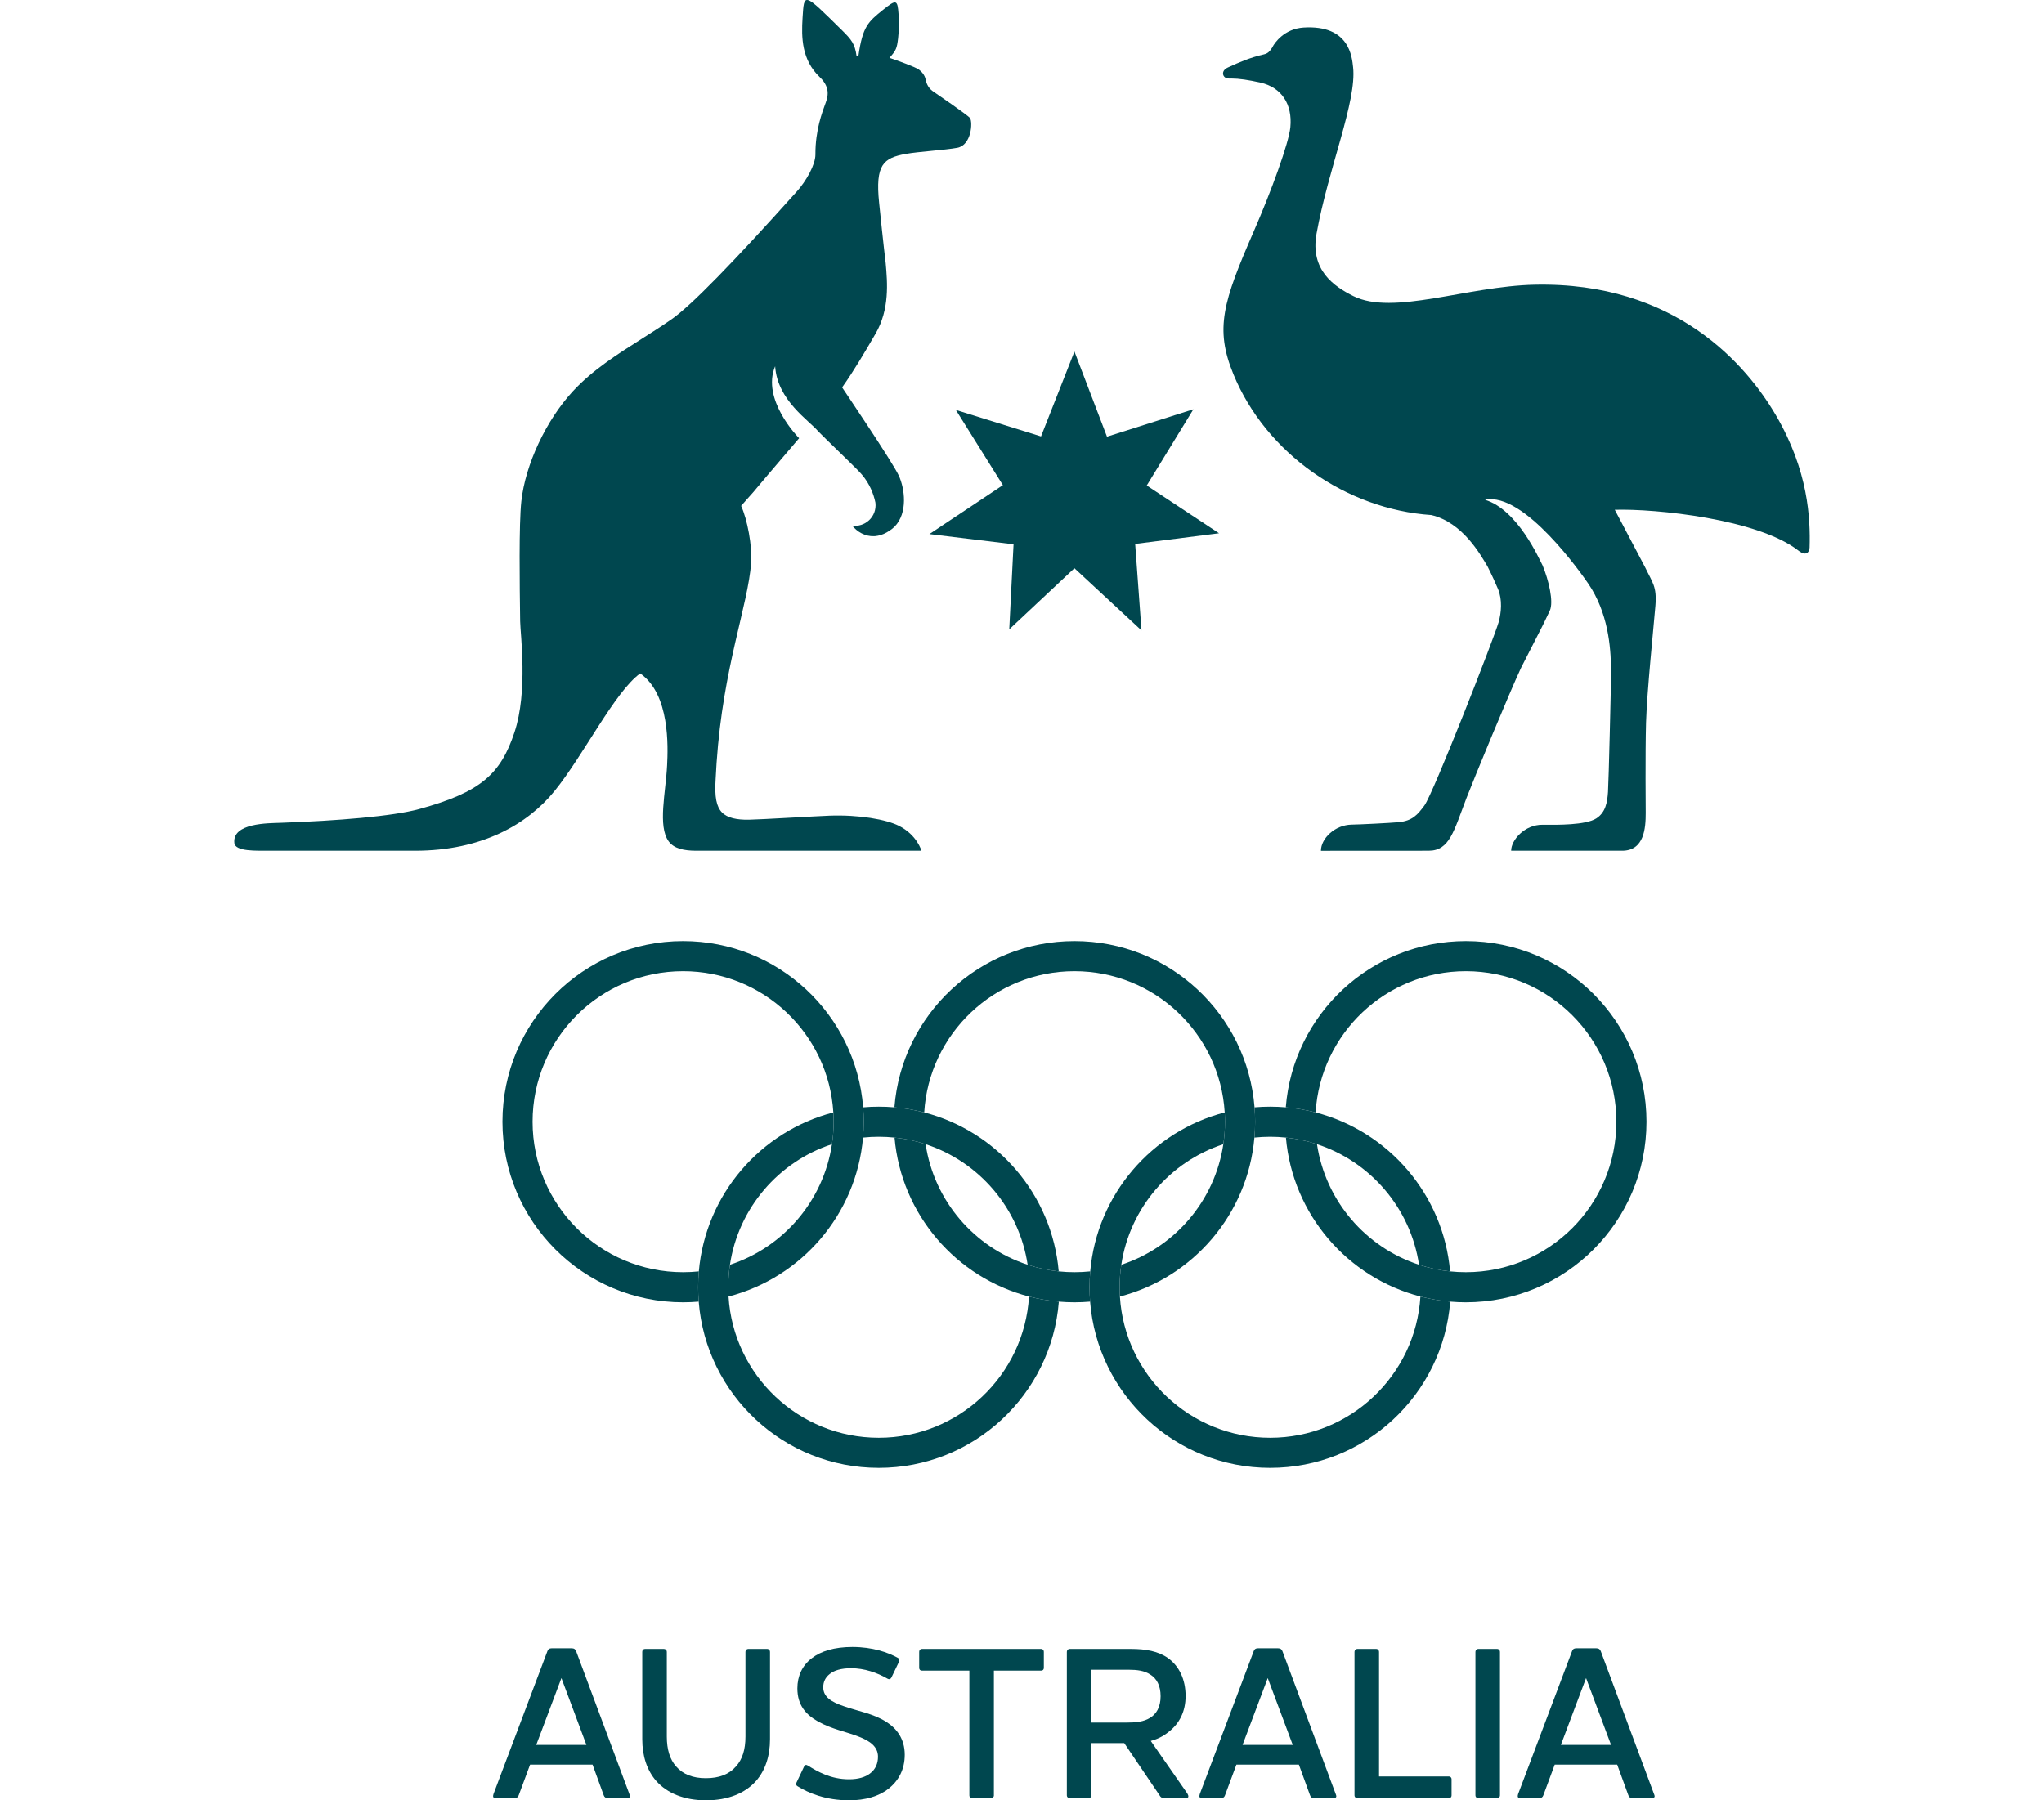
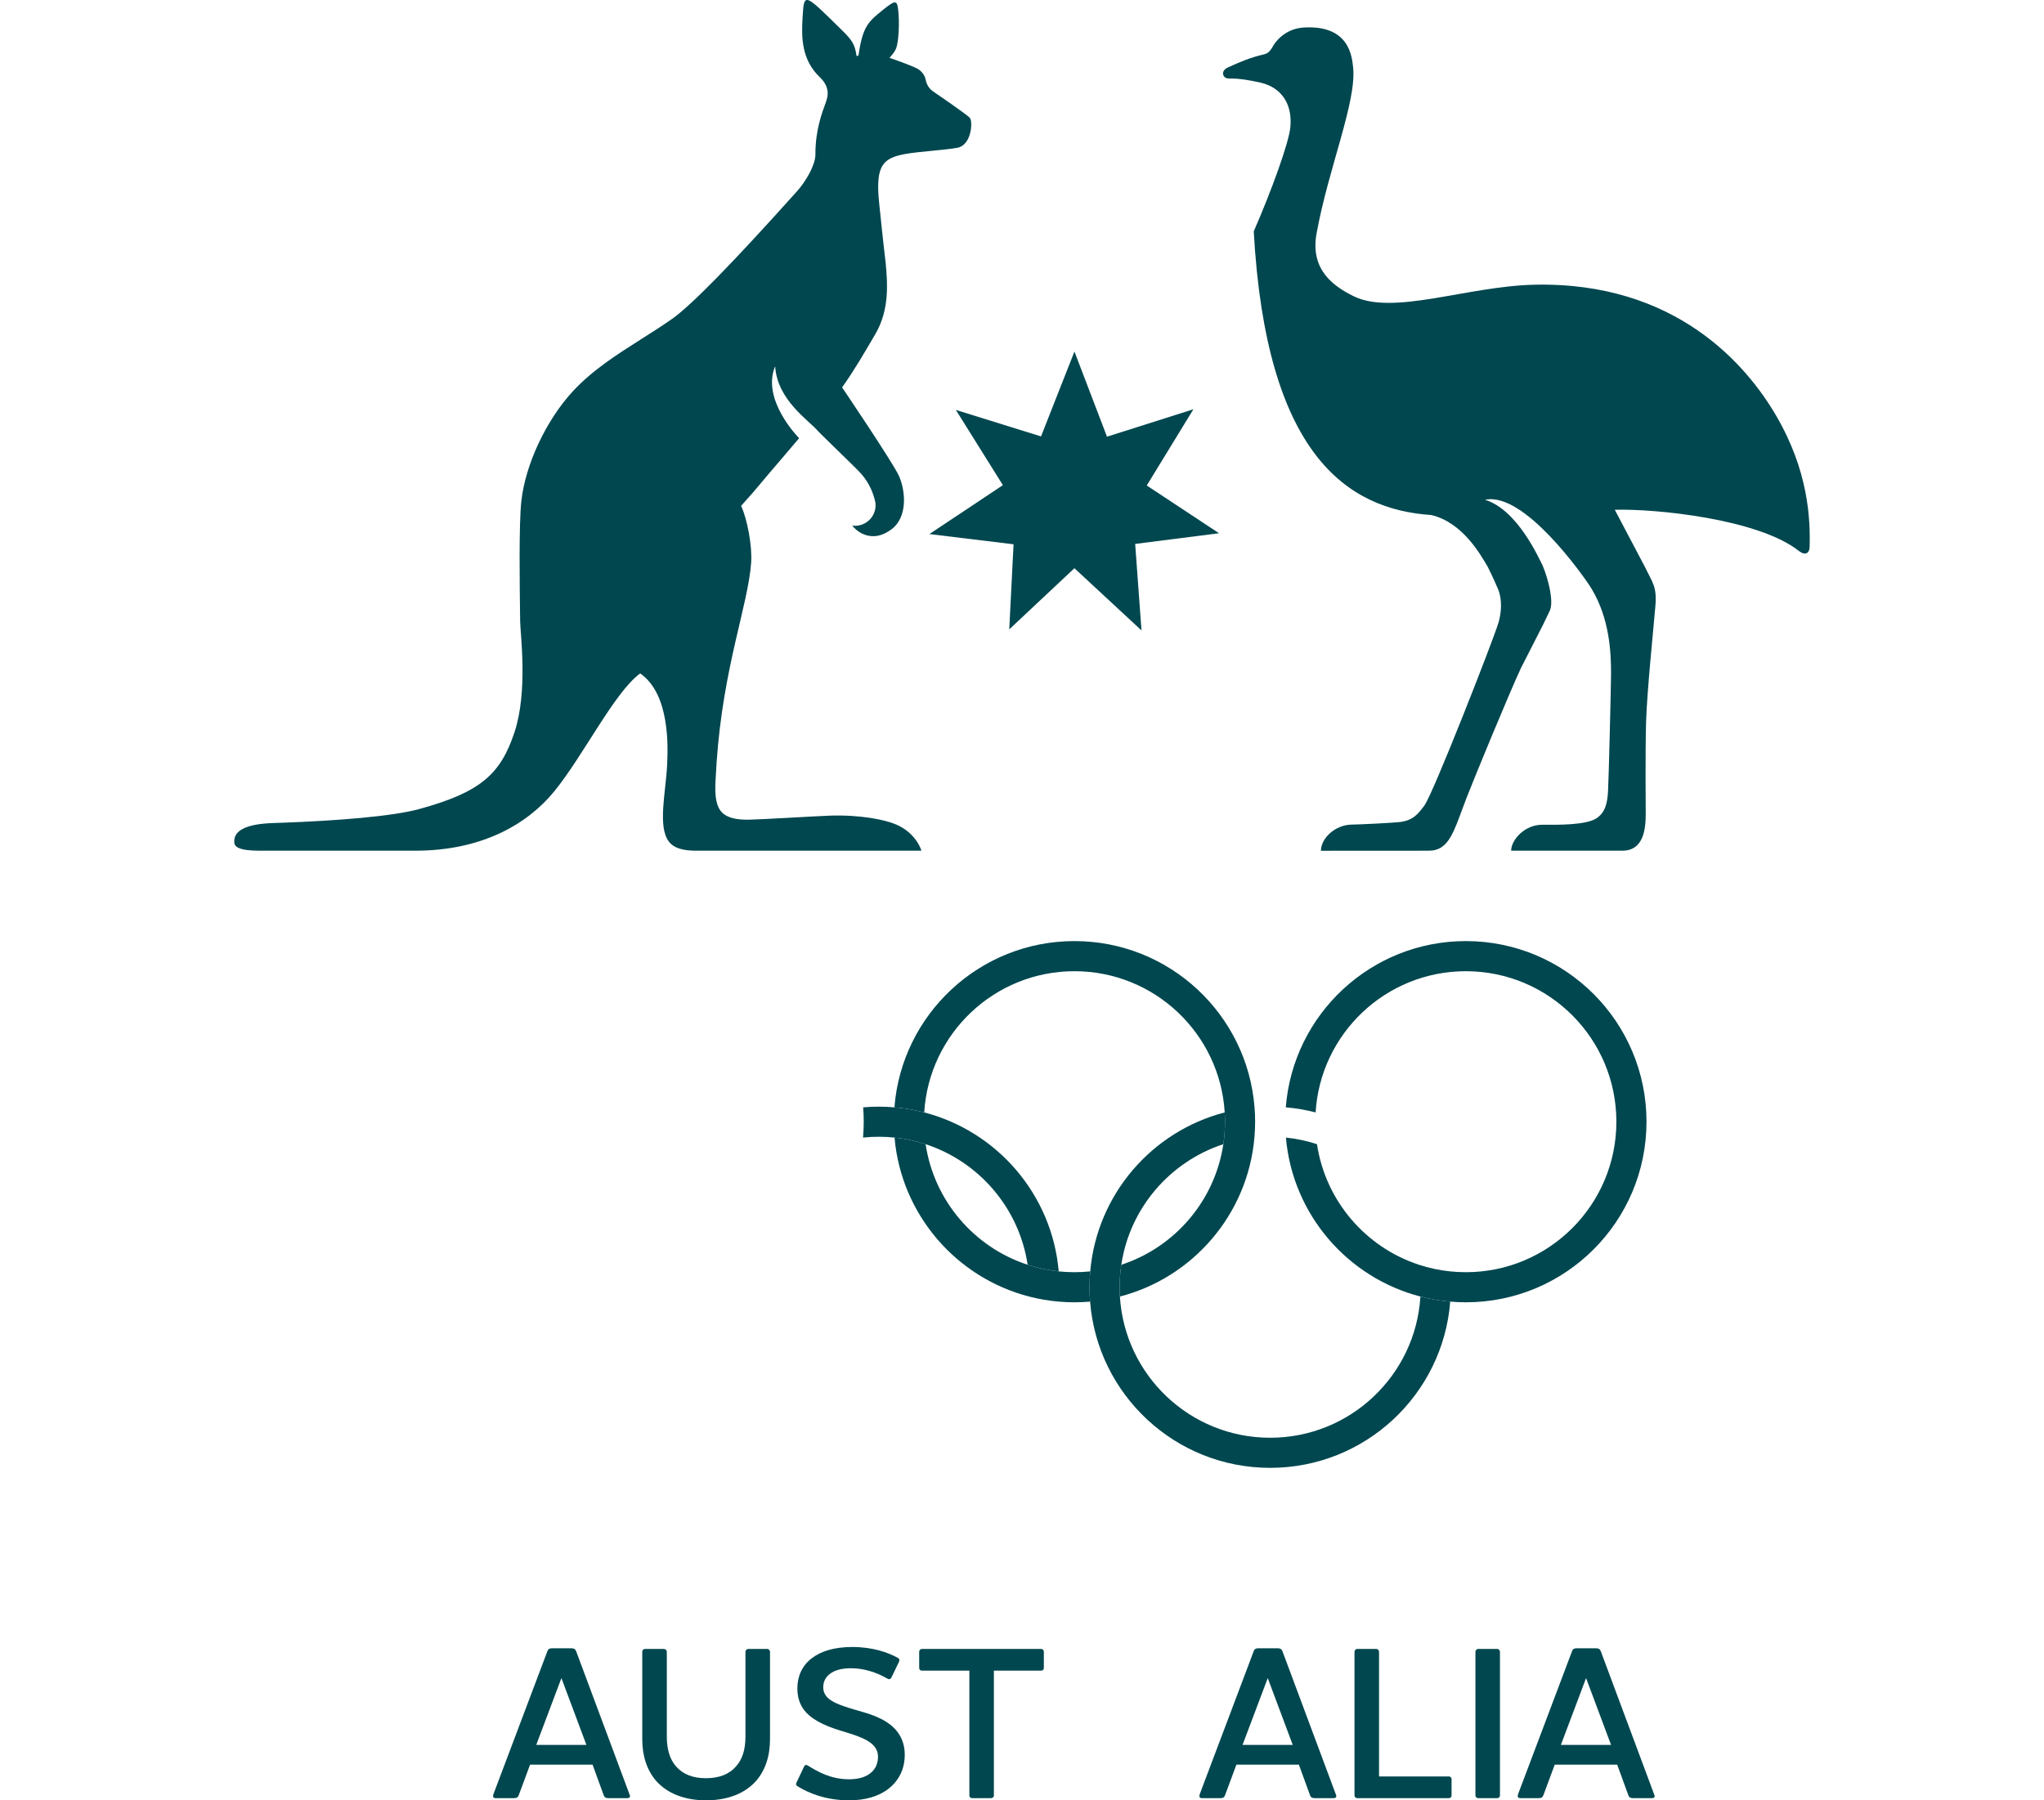
<svg xmlns="http://www.w3.org/2000/svg" width="84px" height="74px" viewBox="0 0 294.84 336.98" version="1.1">
  <defs>
    <clipPath id="clip1">
      <path d="M 185 5 L 294.84 5 L 294.84 160 L 185 160 Z M 185 5 " />
    </clipPath>
    <clipPath id="clip2">
      <path d="M 48 308 L 75 308 L 75 336.98 L 48 336.98 Z M 48 308 " />
    </clipPath>
    <clipPath id="clip3">
      <path d="M 76 308 L 101 308 L 101 336.98 L 76 336.98 Z M 76 308 " />
    </clipPath>
    <clipPath id="clip4">
      <path d="M 105 308 L 126 308 L 126 336.98 L 105 336.98 Z M 105 308 " />
    </clipPath>
    <clipPath id="clip5">
      <path d="M 128 308 L 152 308 L 152 336.98 L 128 336.98 Z M 128 308 " />
    </clipPath>
    <clipPath id="clip6">
      <path d="M 155 308 L 179 308 L 179 336.98 L 155 336.98 Z M 155 308 " />
    </clipPath>
    <clipPath id="clip7">
      <path d="M 180 308 L 207 308 L 207 336.98 L 180 336.98 Z M 180 308 " />
    </clipPath>
    <clipPath id="clip8">
      <path d="M 209 308 L 228 308 L 228 336.98 L 209 336.98 Z M 209 308 " />
    </clipPath>
    <clipPath id="clip9">
      <path d="M 232 308 L 237 308 L 237 336.98 L 232 336.98 Z M 232 308 " />
    </clipPath>
    <clipPath id="clip10">
      <path d="M 240 308 L 266 308 L 266 336.98 L 240 336.98 Z M 240 308 " />
    </clipPath>
  </defs>
  <g id="surface1">
-     <path style=" stroke:none;fill-rule:nonzero;fill:rgb(0%,27.8%,31%);fill-opacity:1;" d="M 117.695 207.27 C 116.324 189.855 101.762 176.152 83.996 176.152 C 65.328 176.152 50.191 191.289 50.191 209.961 C 50.191 228.629 65.328 243.762 83.996 243.762 C 84.98 243.762 85.957 243.719 86.918 243.637 C 86.852 242.75 86.812 241.852 86.812 240.945 C 86.812 239.945 86.859 238.953 86.941 237.977 C 85.973 238.078 84.992 238.129 83.996 238.129 C 68.438 238.129 55.828 225.516 55.828 209.961 C 55.828 194.402 68.438 181.789 83.996 181.789 C 98.973 181.789 111.219 193.473 112.113 208.223 C 112.148 208.797 112.168 209.375 112.168 209.961 C 112.168 211.391 112.062 212.793 111.855 214.168 C 110.262 224.793 102.738 233.477 92.762 236.738 C 92.555 238.113 92.449 239.516 92.449 240.945 C 92.449 241.531 92.465 242.109 92.5 242.684 C 106.129 239.152 116.418 227.336 117.672 212.93 C 117.758 211.949 117.801 210.961 117.801 209.961 C 117.801 209.055 117.766 208.156 117.695 207.27 " />
-     <path style=" stroke:none;fill-rule:nonzero;fill:rgb(0%,27.8%,31%);fill-opacity:1;" d="M 148.734 242.684 C 147.84 257.434 135.594 269.117 120.617 269.117 C 105.645 269.117 93.398 257.434 92.5 242.684 C 92.465 242.109 92.449 241.531 92.449 240.945 C 92.449 239.516 92.555 238.113 92.762 236.738 C 94.352 226.113 101.879 217.43 111.855 214.168 C 112.062 212.793 112.168 211.391 112.168 209.961 C 112.168 209.375 112.148 208.797 112.113 208.223 C 98.488 211.754 88.199 223.57 86.941 237.977 C 86.859 238.953 86.812 239.945 86.812 240.945 C 86.812 241.852 86.852 242.75 86.918 243.637 C 88.289 261.051 102.855 274.75 120.617 274.75 C 138.383 274.75 152.945 261.051 154.316 243.637 C 152.406 243.473 150.543 243.152 148.734 242.684 " />
    <path style=" stroke:none;fill-rule:nonzero;fill:rgb(0%,27.8%,31%);fill-opacity:1;" d="M 129.121 208.223 C 127.316 207.754 125.453 207.43 123.543 207.27 C 122.578 207.184 121.602 207.145 120.617 207.145 C 119.633 207.145 118.66 207.184 117.695 207.27 C 117.766 208.156 117.801 209.055 117.801 209.961 C 117.801 210.961 117.758 211.949 117.672 212.93 C 118.641 212.828 119.621 212.777 120.617 212.777 C 121.613 212.777 122.598 212.828 123.566 212.93 C 125.574 213.137 127.52 213.559 129.383 214.168 C 139.359 217.43 146.883 226.113 148.477 236.738 C 150.336 237.348 152.285 237.766 154.293 237.977 C 153.039 223.57 142.75 211.754 129.121 208.223 " />
    <path style=" stroke:none;fill-rule:nonzero;fill:rgb(0%,27.8%,31%);fill-opacity:1;" d="M 160.188 237.977 C 159.219 238.078 158.234 238.129 157.238 238.129 C 156.246 238.129 155.262 238.078 154.293 237.977 C 152.285 237.766 150.336 237.348 148.477 236.738 C 138.496 233.477 130.973 224.789 129.383 214.168 C 127.52 213.559 125.574 213.137 123.566 212.93 C 124.82 227.336 135.109 239.152 148.734 242.684 C 150.543 243.152 152.406 243.473 154.316 243.637 C 155.281 243.719 156.254 243.762 157.238 243.762 C 158.227 243.762 159.199 243.719 160.164 243.637 C 160.094 242.75 160.059 241.852 160.059 240.945 C 160.059 239.945 160.102 238.953 160.188 237.977 " />
    <path style=" stroke:none;fill-rule:nonzero;fill:rgb(0%,27.8%,31%);fill-opacity:1;" d="M 190.938 207.27 C 189.566 189.855 175.004 176.152 157.238 176.152 C 139.477 176.152 124.914 189.855 123.543 207.27 C 125.453 207.43 127.316 207.754 129.121 208.223 C 130.02 193.473 142.266 181.789 157.238 181.789 C 172.215 181.789 184.461 193.473 185.355 208.223 C 185.391 208.797 185.41 209.375 185.41 209.961 C 185.41 211.391 185.305 212.793 185.098 214.168 C 183.508 224.793 175.98 233.477 166.004 236.738 C 165.797 238.113 165.691 239.516 165.691 240.945 C 165.691 241.531 165.711 242.109 165.742 242.684 C 179.371 239.152 189.66 227.336 190.914 212.93 C 191 211.949 191.047 210.961 191.047 209.961 C 191.047 209.055 191.008 208.156 190.938 207.27 " />
    <path style=" stroke:none;fill-rule:nonzero;fill:rgb(0%,27.8%,31%);fill-opacity:1;" d="M 221.98 242.684 C 221.082 257.434 208.836 269.117 193.859 269.117 C 178.887 269.117 166.641 257.434 165.742 242.684 C 165.711 242.109 165.691 241.531 165.691 240.945 C 165.691 239.516 165.797 238.113 166.004 236.738 C 167.594 226.113 175.121 217.43 185.098 214.168 C 185.305 212.793 185.41 211.391 185.41 209.961 C 185.41 209.375 185.391 208.797 185.355 208.223 C 171.73 211.754 161.441 223.57 160.188 237.977 C 160.102 238.953 160.059 239.945 160.059 240.945 C 160.059 241.852 160.094 242.75 160.164 243.637 C 161.535 261.051 176.098 274.75 193.859 274.75 C 211.625 274.75 226.188 261.051 227.559 243.637 C 225.648 243.473 223.785 243.152 221.98 242.684 " />
-     <path style=" stroke:none;fill-rule:nonzero;fill:rgb(0%,27.8%,31%);fill-opacity:1;" d="M 202.367 208.223 C 200.559 207.754 198.695 207.43 196.785 207.27 C 195.82 207.184 194.848 207.145 193.859 207.145 C 192.879 207.145 191.902 207.184 190.938 207.27 C 191.008 208.156 191.047 209.055 191.047 209.961 C 191.047 210.961 191 211.949 190.914 212.93 C 191.883 212.828 192.867 212.777 193.859 212.777 C 194.855 212.777 195.84 212.828 196.809 212.93 C 198.816 213.137 200.766 213.559 202.625 214.168 C 212.602 217.43 220.129 226.113 221.719 236.738 C 223.578 237.348 225.527 237.766 227.535 237.977 C 226.281 223.57 215.992 211.754 202.367 208.223 " />
    <path style=" stroke:none;fill-rule:nonzero;fill:rgb(0%,27.8%,31%);fill-opacity:1;" d="M 230.484 176.152 C 212.719 176.152 198.156 189.855 196.785 207.27 C 198.695 207.43 200.559 207.754 202.367 208.223 C 203.262 193.473 215.508 181.789 230.484 181.789 C 246.043 181.789 258.652 194.402 258.652 209.961 C 258.652 225.516 246.043 238.129 230.484 238.129 C 229.488 238.129 228.504 238.078 227.535 237.977 C 225.527 237.766 223.578 237.348 221.719 236.738 C 211.742 233.477 204.219 224.789 202.625 214.168 C 200.766 213.559 198.816 213.137 196.809 212.93 C 198.062 227.336 208.352 239.152 221.98 242.684 C 223.785 243.152 225.648 243.473 227.559 243.637 C 228.523 243.719 229.496 243.762 230.484 243.762 C 249.152 243.762 264.289 228.629 264.289 209.961 C 264.289 191.289 249.152 176.152 230.484 176.152 " />
    <path style=" stroke:none;fill-rule:nonzero;fill:rgb(0%,27.8%,31%);fill-opacity:1;" d="M 135.043 76.73 L 143.844 90.812 L 130.09 99.965 L 145.84 101.879 L 145.035 117.801 L 157.23 106.359 L 169.781 118 L 168.598 101.809 L 184.293 99.812 L 170.766 90.875 L 179.496 76.605 L 163.324 81.738 L 157.234 65.801 L 150.98 81.688 L 135.043 76.73 " />
    <g clip-path="url(#clip1)" clip-rule="nonzero">
-       <path style=" stroke:none;fill-rule:nonzero;fill:rgb(0%,27.8%,31%);fill-opacity:1;" d="M 258.355 95.418 C 265.953 95.191 285.191 97.133 292.762 103.09 C 292.781 103.105 292.855 103.156 292.871 103.172 C 294.035 104.035 294.754 103.523 294.812 102.492 C 294.973 97.074 294.59 88.129 288.523 77.754 C 283.086 68.449 269.84 52.703 243.309 53.293 C 230.719 53.57 216.852 59.129 209.434 55.422 C 205.867 53.641 201.293 50.602 202.543 43.711 C 204.754 31.504 210.094 18.949 209.383 12.582 C 209.172 10.711 208.75 4.621 200.125 5.152 C 196.508 5.375 194.66 8.051 194.301 8.797 C 194.273 8.852 194.25 8.898 194.23 8.93 C 194.211 8.949 194.148 9.039 194.074 9.148 C 193.816 9.527 193.496 9.996 192.688 10.18 C 190.023 10.777 187.746 11.816 186.387 12.434 L 185.945 12.633 C 184.961 13.07 185.02 13.742 185.059 13.938 C 185.086 14.066 185.266 14.699 186.156 14.699 L 186.312 14.699 L 186.598 14.695 C 187.984 14.695 189.828 14.957 192.07 15.469 C 195.977 16.367 198.059 19.484 197.641 23.809 C 197.355 26.777 194.09 35.746 190.789 43.312 C 185.039 56.508 183.465 61.5 186.992 70.07 C 193.098 84.898 208.109 95.332 224.02 96.406 C 229.926 97.801 233.238 103.863 234.516 105.977 C 235.324 107.566 236.078 109.234 236.504 110.254 C 237.344 112.277 237.109 114.707 236.621 116.449 C 235.832 119.258 224.375 148.551 222.723 150.777 C 221.449 152.488 220.508 153.645 217.879 153.895 C 216.23 154.051 210.605 154.328 209.125 154.348 C 206.02 154.387 203.363 156.914 203.363 159.246 L 223.516 159.234 C 227.465 159.234 228.234 155.523 230.609 149.355 C 231.941 145.902 238.617 129.695 240.812 125.008 C 242.48 121.707 243.91 118.973 244.68 117.43 C 244.688 117.414 244.703 117.383 244.703 117.383 C 244.703 117.383 244.711 117.371 244.727 117.344 C 244.836 117.125 245.359 116.082 246.191 114.309 C 246.969 112.652 245.961 108.504 244.844 105.836 C 244.199 104.625 240.191 95.406 234.07 93.551 C 241.391 91.953 252.379 107.762 253.387 109.234 C 253.617 109.57 253.84 109.914 254.047 110.262 C 257.352 115.797 257.668 122.023 257.656 126.137 C 257.648 128.352 257.215 146.285 257.086 148.234 C 256.953 150.184 256.648 152.047 254.906 153.18 C 252.93 154.465 247.504 154.402 244.859 154.371 C 241.469 154.332 238.961 157.242 238.961 159.227 L 259.742 159.234 C 263.879 159.234 264.145 154.961 264.145 152.18 C 264.145 152.18 264.047 141.008 264.207 135.234 C 264.371 129.465 265.66 117.004 265.957 113.375 C 266.254 109.746 265.398 109.062 264.027 106.176 L 258.355 95.418 " />
+       <path style=" stroke:none;fill-rule:nonzero;fill:rgb(0%,27.8%,31%);fill-opacity:1;" d="M 258.355 95.418 C 265.953 95.191 285.191 97.133 292.762 103.09 C 292.781 103.105 292.855 103.156 292.871 103.172 C 294.035 104.035 294.754 103.523 294.812 102.492 C 294.973 97.074 294.59 88.129 288.523 77.754 C 283.086 68.449 269.84 52.703 243.309 53.293 C 230.719 53.57 216.852 59.129 209.434 55.422 C 205.867 53.641 201.293 50.602 202.543 43.711 C 204.754 31.504 210.094 18.949 209.383 12.582 C 209.172 10.711 208.75 4.621 200.125 5.152 C 196.508 5.375 194.66 8.051 194.301 8.797 C 194.273 8.852 194.25 8.898 194.23 8.93 C 194.211 8.949 194.148 9.039 194.074 9.148 C 193.816 9.527 193.496 9.996 192.688 10.18 C 190.023 10.777 187.746 11.816 186.387 12.434 L 185.945 12.633 C 184.961 13.07 185.02 13.742 185.059 13.938 C 185.086 14.066 185.266 14.699 186.156 14.699 L 186.312 14.699 L 186.598 14.695 C 187.984 14.695 189.828 14.957 192.07 15.469 C 195.977 16.367 198.059 19.484 197.641 23.809 C 197.355 26.777 194.09 35.746 190.789 43.312 C 193.098 84.898 208.109 95.332 224.02 96.406 C 229.926 97.801 233.238 103.863 234.516 105.977 C 235.324 107.566 236.078 109.234 236.504 110.254 C 237.344 112.277 237.109 114.707 236.621 116.449 C 235.832 119.258 224.375 148.551 222.723 150.777 C 221.449 152.488 220.508 153.645 217.879 153.895 C 216.23 154.051 210.605 154.328 209.125 154.348 C 206.02 154.387 203.363 156.914 203.363 159.246 L 223.516 159.234 C 227.465 159.234 228.234 155.523 230.609 149.355 C 231.941 145.902 238.617 129.695 240.812 125.008 C 242.48 121.707 243.91 118.973 244.68 117.43 C 244.688 117.414 244.703 117.383 244.703 117.383 C 244.703 117.383 244.711 117.371 244.727 117.344 C 244.836 117.125 245.359 116.082 246.191 114.309 C 246.969 112.652 245.961 108.504 244.844 105.836 C 244.199 104.625 240.191 95.406 234.07 93.551 C 241.391 91.953 252.379 107.762 253.387 109.234 C 253.617 109.57 253.84 109.914 254.047 110.262 C 257.352 115.797 257.668 122.023 257.656 126.137 C 257.648 128.352 257.215 146.285 257.086 148.234 C 256.953 150.184 256.648 152.047 254.906 153.18 C 252.93 154.465 247.504 154.402 244.859 154.371 C 241.469 154.332 238.961 157.242 238.961 159.227 L 259.742 159.234 C 263.879 159.234 264.145 154.961 264.145 152.18 C 264.145 152.18 264.047 141.008 264.207 135.234 C 264.371 129.465 265.66 117.004 265.957 113.375 C 266.254 109.746 265.398 109.062 264.027 106.176 L 258.355 95.418 " />
    </g>
    <path style=" stroke:none;fill-rule:nonzero;fill:rgb(0%,27.8%,31%);fill-opacity:1;" d="M 137.691 22.098 C 137.32 21.566 130.863 17.164 130.863 17.164 C 130.191 16.727 129.75 16.125 129.512 15.371 C 129.469 15.238 129.398 14.961 129.398 14.961 C 129.285 14.309 128.93 13.637 128.129 13.031 C 127.477 12.539 124.195 11.367 122.805 10.891 C 122.773 10.883 122.703 10.859 122.617 10.836 C 123.887 9.395 124.004 9.051 124.234 7.172 C 124.41 5.715 124.41 3.926 124.32 2.652 C 124.121 -0.098 123.91 -0.164 121.387 1.859 C 118.602 4.094 117.602 4.984 116.82 10.383 C 116.691 10.422 116.57 10.461 116.461 10.5 C 116.156 8.211 115.504 7.41 113.75 5.68 C 106.488 -1.484 106.656 -1.41 106.355 3.316 C 106.117 7.047 106.188 11.211 109.566 14.43 C 111.855 16.609 110.93 18.527 110.516 19.691 C 110.105 20.852 108.727 24.32 108.758 28.922 C 108.77 30.824 107.035 33.887 105.281 35.84 C 93.387 49.102 85.543 57.176 81.855 59.746 C 80.008 61.039 78.07 62.266 76.195 63.457 C 71.688 66.316 67.027 69.273 63.352 73.254 C 58.344 78.684 54.473 86.953 53.723 93.836 C 53.254 98.145 53.41 109.504 53.504 116.293 C 53.539 118.789 54.992 129.387 52.438 137.078 C 49.859 144.832 46.207 148.273 34.57 151.449 C 29.594 152.805 19.266 153.633 8.633 154.012 C 6.449 154.09 -0.414 154.012 0.02 157.805 C 0.207 159.43 4.344 159.211 6.305 159.234 L 33.848 159.234 C 46.324 159.234 54.887 154.289 59.953 148.043 C 65.367 141.375 71.172 129.539 75.965 126.051 C 81.562 129.93 81.172 139.805 81.004 143.238 C 80.758 148.277 79.219 154.633 81.293 157.473 C 82.293 158.844 84.164 159.227 86.422 159.234 L 128.598 159.234 C 128.598 159.234 127.812 156.305 124.398 154.578 C 122.016 153.375 116.93 152.477 111.418 152.672 C 108.984 152.758 98.488 153.395 96.301 153.43 C 94.109 153.465 92.293 153.121 91.27 152.066 C 90.246 151.008 89.859 149.211 90.086 145.797 C 90.148 144.91 90.203 143.895 90.262 142.785 C 91.492 124.773 96.16 113.348 96.734 105.305 C 96.953 102.262 96.023 97.195 94.855 94.691 C 95.227 94.27 95.613 93.832 95.969 93.426 L 97.074 92.188 C 97.129 92.117 101.688 86.695 105.711 82.023 C 105.539 81.852 98.598 74.785 101.223 68.555 C 101.617 74.926 107.574 78.691 109.266 80.719 L 110.742 82.184 C 113.121 84.543 116.727 87.941 117.465 88.848 C 118.891 90.535 119.629 92.371 119.988 94.074 C 120.312 96.789 117.945 98.742 115.637 98.375 C 116.598 99.562 118.055 100.422 119.73 100.359 C 119.785 100.355 119.969 100.344 119.98 100.344 C 120.645 100.281 121.336 100.074 122.043 99.688 C 122.043 99.688 122.047 99.684 122.051 99.684 C 122.219 99.59 122.391 99.488 122.562 99.375 C 122.914 99.148 123.242 98.906 123.52 98.629 C 123.535 98.613 123.551 98.602 123.566 98.59 C 126.113 95.992 125.465 91.406 124.363 89.023 C 123.172 86.445 113.754 72.516 113.754 72.516 C 116 69.359 118.09 65.762 119.637 63.102 L 120.008 62.465 C 122.676 57.883 122.234 52.891 121.91 49.246 C 121.91 49.246 121.465 45.629 120.68 37.938 C 119.953 30.836 121.441 29.57 125.695 28.801 C 128 28.383 132.996 28.09 135.305 27.664 C 137.977 27.176 138.223 22.848 137.691 22.098 " />
    <g clip-path="url(#clip2)" clip-rule="nonzero">
      <path style=" stroke:none;fill-rule:nonzero;fill:rgb(0%,27.8%,31%);fill-opacity:1;" d="M 61.227 314.102 L 56.516 326.605 L 65.902 326.605 Z M 53.234 336.035 C 53.109 336.406 52.863 336.57 52.414 336.57 L 48.887 336.57 C 48.559 336.57 48.438 336.406 48.438 336.199 C 48.438 336.078 48.477 335.953 48.52 335.789 L 58.605 309.059 C 58.727 308.691 58.973 308.527 59.383 308.527 L 63.156 308.527 C 63.605 308.527 63.812 308.691 63.977 309.059 L 73.938 335.789 C 73.98 335.914 74.062 336.078 74.062 336.199 C 74.062 336.406 73.938 336.57 73.57 336.57 L 69.961 336.57 C 69.512 336.57 69.266 336.406 69.141 336.035 L 67.051 330.297 L 55.363 330.297 L 53.234 336.035 " />
    </g>
    <g clip-path="url(#clip3)" clip-rule="nonzero">
      <path style=" stroke:none;fill-rule:nonzero;fill:rgb(0%,27.8%,31%);fill-opacity:1;" d="M 95.668 309.184 C 95.668 308.895 95.914 308.648 96.16 308.648 L 99.77 308.648 C 100.016 308.648 100.262 308.895 100.262 309.184 L 100.262 325.539 C 100.262 328.738 99.359 331.402 97.637 333.371 C 95.586 335.668 92.387 336.98 88.289 336.98 C 84.23 336.98 81.031 335.668 78.98 333.371 C 77.258 331.402 76.355 328.738 76.355 325.539 L 76.355 309.184 C 76.355 308.895 76.562 308.648 76.848 308.648 L 80.414 308.648 C 80.703 308.648 80.949 308.895 80.949 309.184 L 80.949 325.051 C 80.949 327.469 81.523 329.312 82.672 330.625 C 83.984 332.145 85.867 332.84 88.246 332.84 C 90.707 332.84 92.594 332.145 93.906 330.625 C 95.094 329.312 95.668 327.469 95.668 325.051 L 95.668 309.184 " />
    </g>
    <g clip-path="url(#clip4)" clip-rule="nonzero">
      <path style=" stroke:none;fill-rule:nonzero;fill:rgb(0%,27.8%,31%);fill-opacity:1;" d="M 105.426 334.355 C 105.137 334.191 105.055 333.945 105.219 333.66 L 106.656 330.625 C 106.777 330.379 106.984 330.258 107.312 330.461 C 109.117 331.566 111.574 333.043 115.062 333.043 C 116.781 333.043 118.094 332.637 118.957 331.977 C 120.023 331.199 120.473 330.051 120.473 328.82 C 120.473 326.938 118.957 325.867 116.945 325.09 C 114.609 324.148 111.863 323.695 109.238 322.219 C 106.984 320.949 105.383 319.188 105.383 316.027 C 105.383 313.734 106.285 311.766 108.051 310.41 C 109.773 309.059 112.312 308.281 115.676 308.281 C 119.488 308.281 122.359 309.305 124.203 310.328 C 124.492 310.492 124.531 310.738 124.41 311.027 L 122.973 314.02 C 122.809 314.309 122.562 314.391 122.277 314.227 C 120.309 313.078 117.891 312.258 115.43 312.258 C 113.586 312.258 112.23 312.668 111.41 313.363 C 110.633 313.98 110.223 314.801 110.223 315.824 C 110.223 317.629 111.738 318.57 114.035 319.352 C 116.66 320.293 119.613 320.742 122.031 322.301 C 123.918 323.492 125.477 325.418 125.477 328.453 C 125.477 331.199 124.328 333.332 122.441 334.809 C 120.637 336.242 118.055 336.98 115.102 336.98 C 110.676 336.98 107.477 335.625 105.426 334.355 " />
    </g>
    <g clip-path="url(#clip5)" clip-rule="nonzero">
      <path style=" stroke:none;fill-rule:nonzero;fill:rgb(0%,27.8%,31%);fill-opacity:1;" d="M 151.016 308.648 C 151.305 308.648 151.508 308.895 151.508 309.184 L 151.508 312.215 C 151.508 312.504 151.305 312.707 151.016 312.707 L 142.16 312.707 L 142.16 336.078 C 142.16 336.363 141.914 336.57 141.629 336.57 L 138.062 336.57 C 137.773 336.57 137.57 336.363 137.57 336.078 L 137.57 312.707 L 128.672 312.707 C 128.387 312.707 128.18 312.504 128.18 312.215 L 128.18 309.184 C 128.18 308.895 128.387 308.648 128.672 308.648 L 151.016 308.648 " />
    </g>
    <g clip-path="url(#clip6)" clip-rule="nonzero">
-       <path style=" stroke:none;fill-rule:nonzero;fill:rgb(0%,27.8%,31%);fill-opacity:1;" d="M 160.406 312.543 L 160.406 322.426 L 167.047 322.426 C 168.812 322.426 170.203 322.262 171.352 321.562 C 172.543 320.867 173.359 319.555 173.359 317.504 C 173.359 315.496 172.621 314.184 171.434 313.445 C 170.328 312.707 168.934 312.543 167.414 312.543 Z M 171.516 325.867 L 178.363 335.707 C 178.609 336.117 178.691 336.57 178.117 336.57 L 174.141 336.57 C 173.691 336.57 173.402 336.488 173.156 336.035 L 166.555 326.277 L 160.406 326.277 L 160.406 336.078 C 160.406 336.363 160.16 336.57 159.914 336.57 L 156.305 336.57 C 156.059 336.57 155.812 336.363 155.812 336.078 L 155.812 309.184 C 155.812 308.895 156.059 308.648 156.305 308.648 L 167.824 308.648 C 170.531 308.648 172.91 309.059 174.758 310.371 C 176.805 311.848 178.035 314.309 178.035 317.465 C 178.035 320.293 176.93 322.59 174.84 324.188 C 173.773 325.051 172.703 325.539 171.516 325.867 " />
-     </g>
+       </g>
    <g clip-path="url(#clip7)" clip-rule="nonzero">
      <path style=" stroke:none;fill-rule:nonzero;fill:rgb(0%,27.8%,31%);fill-opacity:1;" d="M 193.41 314.102 L 188.695 326.605 L 198.086 326.605 Z M 185.414 336.035 C 185.293 336.406 185.047 336.57 184.594 336.57 L 181.07 336.57 C 180.742 336.57 180.617 336.406 180.617 336.199 C 180.617 336.078 180.66 335.953 180.699 335.789 L 190.785 309.059 C 190.91 308.691 191.156 308.527 191.566 308.527 L 195.336 308.527 C 195.789 308.527 195.992 308.691 196.156 309.059 L 206.121 335.789 C 206.16 335.914 206.242 336.078 206.242 336.199 C 206.242 336.406 206.121 336.57 205.75 336.57 L 202.145 336.57 C 201.691 336.57 201.445 336.406 201.324 336.035 L 199.234 330.297 L 187.547 330.297 L 185.414 336.035 " />
    </g>
    <g clip-path="url(#clip8)" clip-rule="nonzero">
      <path style=" stroke:none;fill-rule:nonzero;fill:rgb(0%,27.8%,31%);fill-opacity:1;" d="M 213.746 308.648 C 213.992 308.648 214.238 308.895 214.238 309.184 L 214.238 332.512 L 227.316 332.512 C 227.605 332.512 227.809 332.758 227.809 333.004 L 227.809 336.078 C 227.809 336.363 227.605 336.57 227.316 336.57 L 210.137 336.57 C 209.891 336.57 209.645 336.363 209.645 336.078 L 209.645 309.184 C 209.645 308.895 209.891 308.648 210.137 308.648 L 213.746 308.648 " />
    </g>
    <g clip-path="url(#clip9)" clip-rule="nonzero">
      <path style=" stroke:none;fill-rule:nonzero;fill:rgb(0%,27.8%,31%);fill-opacity:1;" d="M 236.379 308.648 C 236.621 308.648 236.867 308.895 236.867 309.184 L 236.867 336.078 C 236.867 336.363 236.621 336.57 236.379 336.57 L 232.77 336.57 C 232.523 336.57 232.277 336.363 232.277 336.078 L 232.277 309.184 C 232.277 308.895 232.523 308.648 232.77 308.648 L 236.379 308.648 " />
    </g>
    <g clip-path="url(#clip10)" clip-rule="nonzero">
      <path style=" stroke:none;fill-rule:nonzero;fill:rgb(0%,27.8%,31%);fill-opacity:1;" d="M 252.98 314.102 L 248.27 326.605 L 257.656 326.605 Z M 244.988 336.035 C 244.863 336.406 244.617 336.57 244.168 336.57 L 240.641 336.57 C 240.312 336.57 240.191 336.406 240.191 336.199 C 240.191 336.078 240.23 335.953 240.273 335.789 L 250.359 309.059 C 250.48 308.691 250.727 308.527 251.137 308.527 L 254.91 308.527 C 255.359 308.527 255.566 308.691 255.73 309.059 L 265.691 335.789 C 265.734 335.914 265.816 336.078 265.816 336.199 C 265.816 336.406 265.691 336.57 265.324 336.57 L 261.715 336.57 C 261.266 336.57 261.02 336.406 260.895 336.035 L 258.805 330.297 L 247.117 330.297 L 244.988 336.035 " />
    </g>
  </g>
</svg>